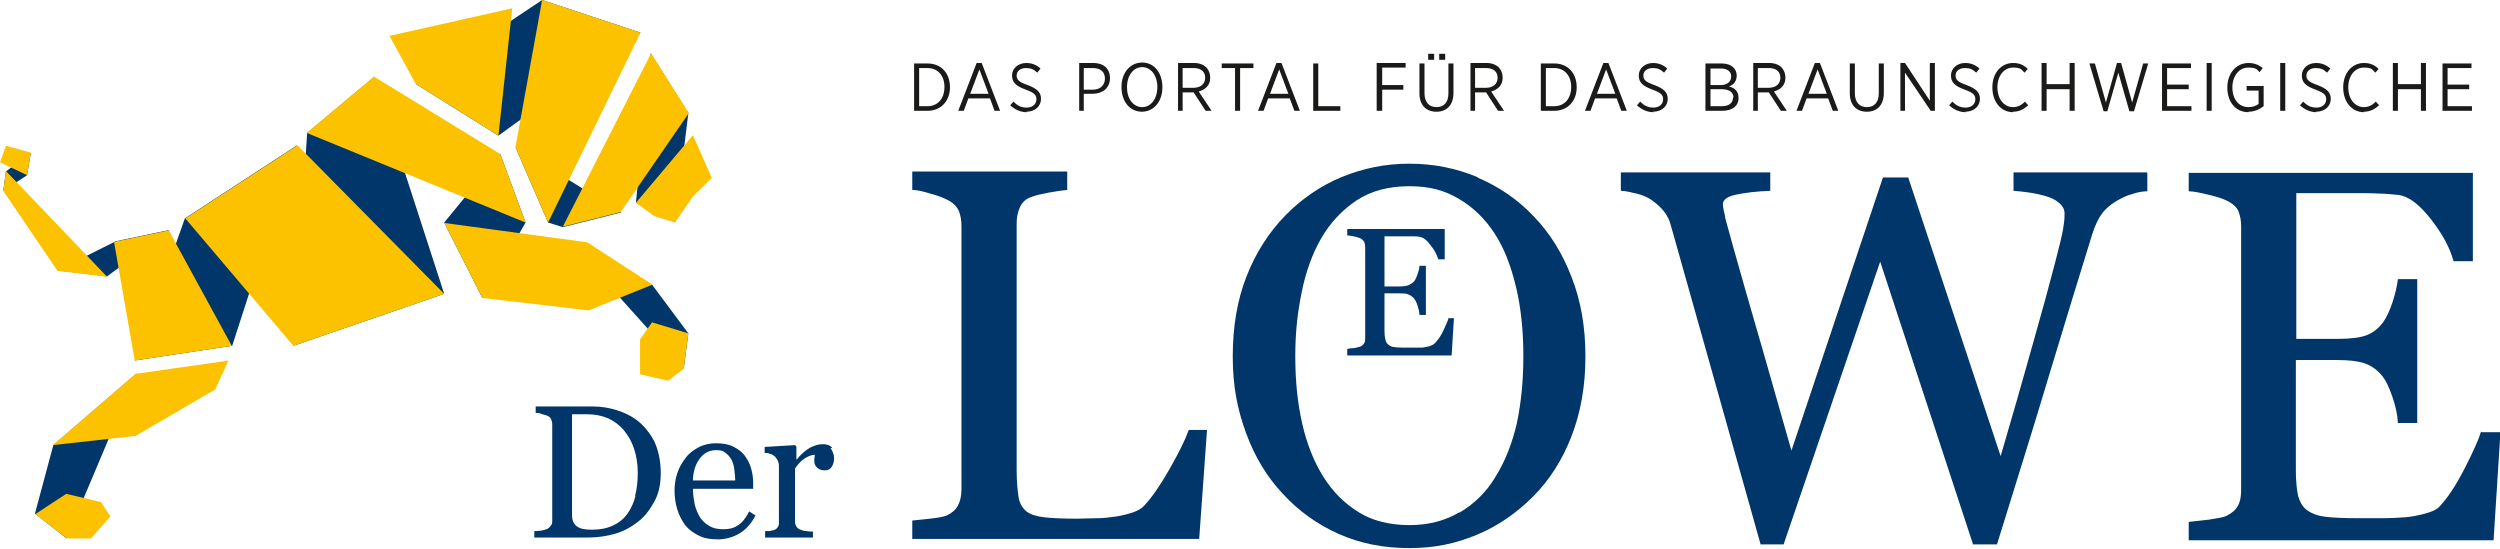
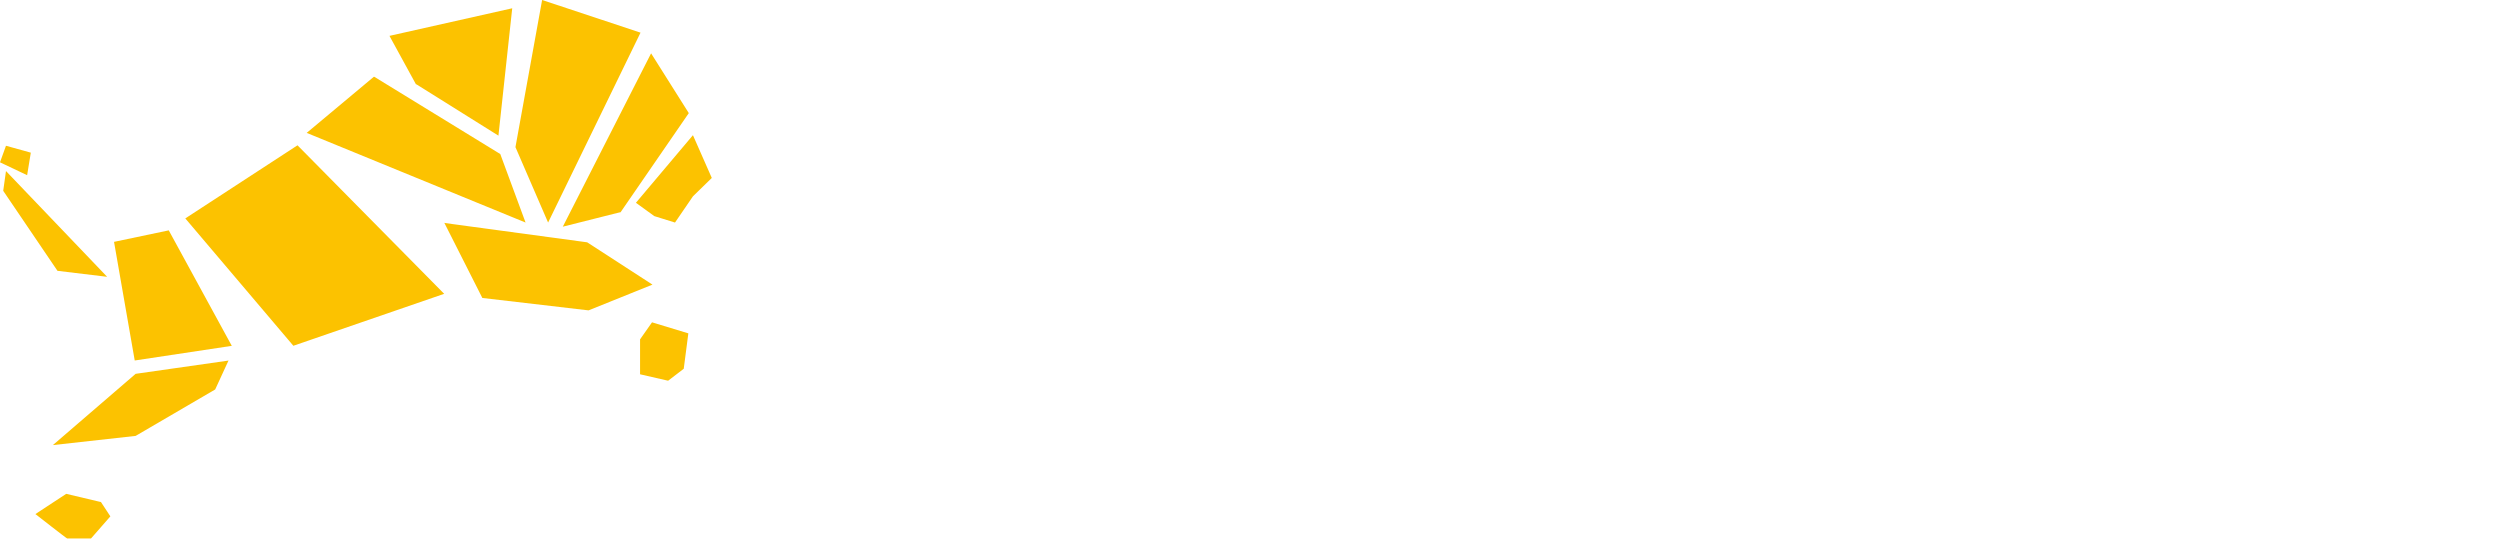
<svg xmlns="http://www.w3.org/2000/svg" id="Ebene_1" version="1.1" viewBox="0 0 543.7 119.3">
  <defs>
    <clipPath id="clippath">
      <path d="M0 0h543.7v119.3H0z" class="st2" />
    </clipPath>
    <clipPath id="clippath-1">
-       <path d="M0 0h543.7v119.3H0z" class="st2" />
-     </clipPath>
+       </clipPath>
    <clipPath id="clippath-2">
-       <path d="M0 0h543.7v119.3H0z" class="st2" />
-     </clipPath>
+       </clipPath>
    <style>.st1{fill:#003669}.st2{fill:none}</style>
  </defs>
-   <path d="M539.6 93.8c-.5 1.7-1.7 4.4-3.6 8.1-1.9 3.7-3.7 6.4-5.4 8.2-.6.7-1.7 1.2-3.2 1.6-1.5.4-3 .7-4.4.8-1.4.1-3.1.2-5.1.2H513c-3.1 0-5.5-.1-7.2-.3-1.7-.2-3-.7-4-1.4s-1.6-1.8-2-3.1c-.3-1.4-.5-3.3-.5-5.7V78.3h9c2.4 0 4.4.2 5.9.7 1.5.5 2.8 1.4 4 2.9.7.9 1.4 2.4 2.1 4.4.7 2 1.1 3.9 1.2 5.7h4.2V60.7h-4.2c-.2 1.6-.6 3.3-1.2 5.1-.6 1.8-1.3 3.3-2.1 4.4-1 1.3-2.2 2.2-3.5 2.7-1.3.5-3.4.8-6.3.8h-9V42h12.5c2.1 0 3.9 0 5.5.1 1.6 0 3 .2 4.2.3 2.3.3 4.6 2.1 7.1 5.3 2.5 3.2 4.1 6.2 4.9 9.1h4.2V37.6H476v4c1 0 2.4.3 4.1.7 1.7.4 3.1.8 4.1 1.3 1.3.6 2.2 1.4 2.6 2.3.4 1 .6 2.1.6 3.3v57.4c0 1.4-.2 2.5-.7 3.4-.5.9-1.3 1.6-2.5 2.2-.6.3-1.8.5-3.7.8-1.9.2-3.4.4-4.5.5v4h66.3l1.5-23.5h-4.1Zm-72.7-56.3h-29v4c3.9.3 6.7.9 8.5 1.7 1.7.9 2.6 1.9 2.6 3.2s-.1 2-.3 3.3-.8 3.7-1.7 7.2c-1.3 5-2.9 10.9-4.9 17.9-2.3 8.2-4.6 16.3-7 24.4L415 38.6h-5.5L389.6 98c-4.3-15.2-7.6-26.6-9.8-34.2-2.2-7.6-3.7-13.1-4.6-16.4 0-.5-.2-1-.3-1.5-.1-.6-.2-1.1-.2-1.5 0-1 1-1.7 3-2.1 2-.4 4.4-.7 7.3-.8v-4h-32.5v4c1 0 2.1.3 3.4.6 1.3.3 2.4.8 3.3 1.4 1.1.8 2 1.6 2.7 2.5.7.9 1.2 1.9 1.5 3.1l8 28.4c3.8 13.6 7.7 27.3 11.5 40.9h5l21-61.5 20.2 61.5h5.2c3.8-12.3 7.7-24.6 11.4-37 3.5-11.6 6.6-21.7 9.3-30.4.6-1.9 1.3-3.4 2.1-4.5s1.9-2 3.2-2.8c1.1-.6 2.2-1.2 3.4-1.5 1.2-.4 2.3-.6 3.3-.6v-4Zm-149.5 73.9c-3.2 1.9-6.8 2.8-10.9 2.8s-8-.9-11-2.8c-3.1-1.9-5.6-4.4-7.7-7.7-2.1-3.4-3.6-7.2-4.6-11.6-1-4.4-1.5-9.2-1.5-14.6s.5-9.5 1.4-14c.9-4.4 2.3-8.3 4.2-11.6 2-3.5 4.6-6.2 7.7-8.3 3.2-2.1 7-3.1 11.5-3.1s7.6.9 10.7 2.7c3.1 1.8 5.7 4.3 7.8 7.5 2.1 3.2 3.6 7.1 4.7 11.7s1.6 9.6 1.6 15.1-.5 10.1-1.4 14.5c-1 4.3-2.5 8.2-4.6 11.6-2 3.4-4.7 6-7.9 7.9m4.1-72.9c-4.7-2-9.7-3-15-3s-10 1-14.7 2.9c-4.6 1.9-8.8 4.8-12.3 8.4-3.6 3.7-6.4 8.1-8.4 13.2s-3 10.9-3 17.4 1 11.5 2.9 16.7 4.6 9.6 8 13.2c3.4 3.7 7.4 6.6 12.1 8.7 4.7 2.1 9.8 3.1 15.4 3.1s10.1-1 14.7-2.9 8.7-4.8 12.2-8.3c3.6-3.6 6.4-8 8.4-13.2 2-5.2 3-10.9 3-17.3s-1-12.1-3-17.2c-2-5.2-4.7-9.6-8.3-13.3-3.4-3.6-7.5-6.4-12.2-8.4m-62.8 55c-.8 2.2-2.2 5-4.2 8.5s-3.8 6.1-5.4 7.8c-.5.6-1.3 1.1-2.4 1.5-1.2.4-2.4.7-3.6.9-1.4.2-2.8.4-4.3.4s-2.9.1-4.3.1c-3.1 0-5.5-.1-7.2-.3-1.7-.2-3-.6-3.9-1.3-.9-.8-1.5-1.8-1.7-3.2-.2-1.4-.4-3.3-.4-5.8V48.6c0-1.2.2-2.4.7-3.5.5-1.1 1.3-1.9 2.6-2.3.8-.3 2-.6 3.6-.9 1.7-.3 3-.5 4.1-.6v-4h-33.7v4c1 0 2.3.3 3.9.8 1.6.4 2.8.9 3.6 1.3 1.3.6 2.1 1.4 2.6 2.4.4 1 .6 2.1.6 3.4v57.2c0 1.5-.3 2.7-.8 3.6-.5.9-1.3 1.6-2.4 2.1-.7.3-1.9.5-3.6.7-1.7.2-3 .3-3.9.4v4h62.4l1.7-23.7h-4Z" class="st1" style="clip-path:url(#clippath)" />
  <g style="clip-path:url(#clippath-1)">
    <path d="M531.2 24.1h6.4v-1h-5.3v-3.7h4.7v-1h-4.7v-3.6h5.2v-1h-6.3v10.4Zm-10.8 0h1.1v-4.7h5v4.7h1.1V13.7h-1.1v4.6h-5v-4.6h-1.1v10.4Zm-6.3.2c1.4 0 2.4-.6 3.3-1.4l-.7-.8c-.7.7-1.5 1.2-2.6 1.2-1.9 0-3.4-1.7-3.4-4.3 0-2.6 1.5-4.3 3.4-4.3s1.8.5 2.5 1.1l.7-.8c-.8-.8-1.7-1.3-3.2-1.3-2.6 0-4.5 2.2-4.5 5.3 0 3.2 1.9 5.4 4.5 5.4m-10.4-.1c1.9 0 3.2-1.2 3.2-2.8 0-1.4-.8-2.2-2.9-3-2-.7-2.4-1.2-2.4-2.1 0-.9.8-1.6 2-1.6s1.7.3 2.5 1l.7-.9c-.9-.8-1.9-1.2-3.1-1.2-1.8 0-3.1 1.2-3.1 2.7 0 1.5.8 2.3 3 3.1 1.9.7 2.3 1.2 2.3 2.1 0 1-.8 1.8-2.1 1.8s-2.1-.5-2.9-1.3l-.7.8c1.1 1 2.3 1.5 3.6 1.5m-7.9-.3h1.1V13.7h-1.1v10.4Zm-6.9.2c1.4 0 2.5-.6 3.3-1.2v-4.4h-3.7v1h2.6v2.9c-.5.4-1.3.7-2.2.7-2.1 0-3.5-1.7-3.5-4.3 0-2.5 1.5-4.3 3.4-4.3s1.9.4 2.5 1l.7-.9c-.9-.7-1.8-1.1-3.1-1.1-2.7 0-4.6 2.3-4.6 5.3 0 3.2 1.8 5.4 4.6 5.4m-9.1-.3h1.1V13.7h-1.1v10.4Zm-9.7 0h6.4v-1h-5.3v-3.7h4.7v-1h-4.7v-3.6h5.2v-1h-6.3v10.4Zm-12.9.1h1l2.4-8.4 2.4 8.4h1l3.1-10.4h-1.1l-2.4 8.5-2.4-8.6h-.9l-2.4 8.6-2.4-8.5h-1.2l3.1 10.4Zm-13.3-.1h1.1v-4.7h5v4.7h1.1V13.7h-1.1v4.6h-5v-4.6H444v10.4Zm-6.2.2c1.4 0 2.4-.6 3.3-1.4l-.7-.8c-.7.7-1.5 1.2-2.6 1.2-1.9 0-3.4-1.7-3.4-4.3 0-2.6 1.5-4.3 3.4-4.3s1.8.5 2.5 1.1l.7-.8c-.8-.8-1.7-1.3-3.2-1.3-2.6 0-4.5 2.2-4.5 5.3 0 3.2 1.9 5.4 4.5 5.4m-10.4-.1c1.9 0 3.2-1.2 3.2-2.8 0-1.4-.8-2.2-2.9-3-2-.7-2.4-1.2-2.4-2.1 0-.9.8-1.6 2-1.6s1.7.3 2.5 1l.7-.9c-.9-.8-1.9-1.2-3.1-1.2-1.8 0-3.1 1.2-3.1 2.7 0 1.5.8 2.3 3 3.1 1.9.7 2.3 1.2 2.3 2.1 0 1-.8 1.8-2.1 1.8s-2.1-.5-2.9-1.3l-.7.8c1.1 1 2.3 1.5 3.6 1.5m-14.3-.3h1.1v-8.3l5.6 8.3h.9V13.7h-1.1v8.2l-5.4-8.2h-1v10.4Zm-7.2.2c2.2 0 3.7-1.4 3.7-4.1v-6.4h-1.1v6.5c0 2-1 3-2.6 3s-2.6-1.1-2.6-3v-6.5h-1.1v6.5c0 2.6 1.5 4 3.7 4m-12.7-3.9 2-5.3 2 5.3h-3.9Zm-2.5 3.7h1.1l1-2.7h4.7l1 2.7h1.2l-4-10.4h-1.1l-4 10.4Zm-8.5-5v-4.3h2.4c1.6 0 2.5.8 2.5 2.1s-.9 2.2-2.6 2.2h-2.2Zm-1.1 5h1.1v-4h2.4l2.6 4h1.3l-2.8-4.2c1.4-.4 2.5-1.3 2.5-3 0-.9-.3-1.6-.8-2.2-.6-.6-1.5-1-2.7-1h-3.5v10.4Zm-4.3-2.9c0 1.2-.9 1.9-2.4 1.9H372v-3.7h2.4c1.7 0 2.6.7 2.6 1.8m-.5-4.6c0 1.2-.9 1.9-2.3 1.9H372v-3.6h2.3c1.4 0 2.2.7 2.2 1.7Zm-5.6 7.5h3.6c2.2 0 3.6-1 3.6-2.8 0-1.5-.9-2.2-2.1-2.5.9-.3 1.7-1 1.7-2.4 0-.7-.3-1.3-.7-1.7-.6-.6-1.5-.9-2.6-.9h-3.5v10.4Zm-11.4.2c1.9 0 3.2-1.2 3.2-2.8 0-1.4-.8-2.2-2.9-3-2-.7-2.4-1.2-2.4-2.1 0-.9.8-1.6 2-1.6s1.7.3 2.5 1l.7-.9c-.9-.8-1.9-1.2-3.1-1.2-1.8 0-3.1 1.2-3.1 2.7 0 1.5.8 2.3 3 3.1 1.9.7 2.3 1.2 2.3 2.1 0 1-.8 1.8-2.1 1.8s-2.1-.5-2.9-1.3l-.7.8c1.1 1 2.3 1.5 3.6 1.5m-12.3-4 2-5.3 2 5.3h-3.9Zm-2.5 3.7h1.1l1-2.7h4.7l1 2.7h1.2l-4-10.4h-1.1l-4 10.4Zm-6.8-9.3c2.3 0 3.7 1.7 3.7 4.1 0 2.6-1.5 4.2-3.7 4.2h-1.8v-8.3h1.8Zm-2.9 9.3h2.9c2.9 0 4.9-2.1 4.9-5.1 0-3.2-2-5.2-4.9-5.2h-2.9v10.4Zm-14.3-5v-4.3h2.4c1.6 0 2.5.8 2.5 2.1s-.9 2.2-2.6 2.2h-2.2Zm-1.1 5h1.1v-4h2.4l2.6 4h1.3l-2.8-4.2c1.4-.4 2.5-1.3 2.5-3 0-.9-.3-1.6-.8-2.2-.6-.6-1.5-1-2.7-1h-3.5v10.4Zm-7.3.2c2.2 0 3.7-1.4 3.7-4.1v-6.4H315v6.5c0 2-1 3-2.6 3s-2.6-1.1-2.6-3v-6.5h-1.1v6.5c0 2.6 1.5 4 3.7 4M310.6 13h1.3v-1.3h-1.3V13Zm2.4 0h1.3v-1.3H313V13Zm-13.5 11.1h1.1v-4.6h4.6v-1h-4.6v-3.8h5.1v-1h-6.3v10.4Zm-13.9 0h5.9v-1h-4.8v-9.3h-1.1v10.4Zm-9.4-3.7 2-5.3 2 5.3h-3.9Zm-2.5 3.7h1.1l1-2.7h4.7l1 2.7h1.2l-4-10.4h-1.1l-4 10.4Zm-5.1 0h1.1v-9.3h2.9v-1h-6.9v1h2.9v9.3Zm-11.4-5v-4.3h2.4c1.6 0 2.5.8 2.5 2.1s-.9 2.2-2.6 2.2h-2.2Zm-1.1 5h1.1v-4h2.4l2.6 4h1.3l-2.8-4.2c1.4-.4 2.5-1.3 2.5-3 0-.9-.3-1.6-.8-2.2-.6-.6-1.5-1-2.7-1h-3.5v10.4Zm-7.7-.8c-1.9 0-3.3-1.8-3.3-4.3 0-2.6 1.4-4.4 3.3-4.4s3.3 1.8 3.3 4.3c0 2.6-1.4 4.4-3.3 4.4m-.1 1c2.6 0 4.5-2.2 4.5-5.3 0-3.2-1.8-5.4-4.4-5.4s-4.5 2.2-4.5 5.3c0 3.2 1.8 5.4 4.5 5.4m-12.7-4.8v-4.7h2c1.6 0 2.6.8 2.6 2.3 0 1.4-1 2.4-2.6 2.4h-1.9Zm-1.1 4.6h1.1v-3.7h1.9c2.1 0 3.8-1.2 3.8-3.4 0-2.1-1.4-3.3-3.6-3.3h-3.1v10.4Zm-11.4.2c1.9 0 3.2-1.2 3.2-2.8 0-1.4-.8-2.2-2.9-3-2-.7-2.4-1.2-2.4-2.1 0-.9.8-1.6 2-1.6s1.7.3 2.5 1l.7-.9c-.9-.8-1.9-1.2-3.1-1.2-1.8 0-3.1 1.2-3.1 2.7 0 1.5.8 2.3 3 3.1 1.9.7 2.3 1.2 2.3 2.1 0 1-.8 1.8-2.1 1.8s-2.1-.5-2.9-1.3l-.7.8c1.1 1 2.3 1.5 3.6 1.5m-12.3-4 2-5.3 2 5.3h-3.9Zm-2.5 3.7h1.1l1-2.7h4.7l1 2.7h1.2l-4-10.4h-1.1l-4 10.4Zm-6.8-9.3c2.3 0 3.7 1.7 3.7 4.1 0 2.6-1.5 4.2-3.7 4.2h-1.8v-8.3h1.8Zm-2.9 9.3h2.9c2.9 0 4.9-2.1 4.9-5.1 0-3.2-2-5.2-4.9-5.2h-2.9v10.4Z" style="fill:#1a1a18" />
  </g>
-   <path d="m146.8 48.4 2.9-23.8-8.2-13-3.2 32.5 8.6 4.3ZM135 46.1 112.1 32l7.1 16.4 3.2 1 12.7-3.2ZM117.9 0 90.5 18.3l17.9 11.2 30.9-22.4L117.9 0ZM81.3 16.7l15.3 47.2-32.8 11.3 3-46.3 14.6-12.2Zm27.5 16.8L96.6 48.4l8.3 16.4 9.4-16.4-5.5-14.9ZM50.5 75.2l14.1-43.6-24.4 15.9-10.9 30.9 21.2-3.2ZM24.9 52.6l-12.4 6.2 10.8 1.3L36.9 50 25 52.5ZM1.3 37.2l-.6 4.3 5.2-3.4.8-4.9-5.3 4Zm122.2 14.9 25.2 28.1 1-7.7-7.9-10.6-18.3-9.8ZM29.6 81.3l-15.1 35.8-6.9-5.4 4-14.9 18-15.5Z" class="st1" />
  <path d="m146.8 48.4 3.9-5.7 4.1-4-4.1-9.3-12.4 14.7 4 2.9 4.5 1.4ZM135 46.1l14.8-21.5-8.2-13-19.2 37.7 12.7-3.2ZM117.9 0l-5.8 32 7.1 16.4 20.1-41.3L117.9 0ZM90.5 18.3l17.9 11.2 3-27.7-26.7 6 5.8 10.6Zm-9.2-1.6L66.7 28.9l47.6 19.5-5.5-14.9-27.4-16.8Zm15.3 47.2L63.8 75.2 40.3 47.5l24.4-15.9 31.9 32.3ZM50.5 75.2l-21.2 3.2-4.5-25.8 11.9-2.5 13.7 25.1ZM.7 41.5l11.8 17.4 10.8 1.3-22-23-.6 4.3ZM0 35.3l5.9 2.8.8-4.9-5.4-1.5L0 35.3Zm96.6 13.1 8.3 16.4 23.1 2.7 13.9-5.6-14.2-9.2-31-4.2Zm45.2 21.7 7.9 2.4-1 7.7-3.4 2.6-6.1-1.4v-7.6l2.6-3.7Zm-92 8.3-20.3 2.9-18 15.5 18-2 17.3-10.1 2.9-6.3Zm-27.9 30.7 2.1 3.2-4.2 4.8h-5.2c0 .1-6.9-5.3-6.9-5.3l6.7-4.4 7.6 1.8Z" style="fill:#fcc200" />
-   <path d="M181 97.4c-.5-.6-1.2-.8-2.1-.8s-1.8.3-2.8.8c-1 .6-1.9 1.4-2.8 2.5h-.1v-2.8l-.3-.3-6.6.4v1.3c.4 0 .8 0 1.1.2.3 0 .6.2.9.4.3.2.6.6.8 1 .2.4.3.8.3 1.2v12.2c0 .5 0 .9-.3 1.2-.2.3-.5.5-.8.6-.2 0-.5.1-.9.2h-1v1.4h10.4v-1.3c-.5 0-.9 0-1.4-.1-.5 0-1-.2-1.3-.3-.4-.1-.7-.4-.9-.7-.2-.3-.3-.7-.3-1.1v-11.5c.6-.9 1.3-1.7 2.1-2.2.8-.5 1.6-.8 2.2-.8 0 .2 0 .5-.1.7v.8c0 .5.2.9.6 1.3s1 .6 1.7.6 1.2-.3 1.5-.8c.3-.5.5-1.1.5-1.8s-.3-1.7-.8-2.2m-29.9 7.1c0-2.1.6-3.7 1.5-4.9.9-1.2 2.1-1.8 3.5-1.8s1.5.2 2.1.6c.5.4 1 .9 1.3 1.5.3.6.5 1.3.6 2.1.1.9.2 1.7.2 2.4h-9.2Zm12.2 6.7c-.8 1.5-1.6 2.5-2.5 3-.9.6-1.9.8-3.1.8s-2.2-.2-3-.7c-.8-.4-1.5-1.1-2-1.8-.5-.8-.9-1.7-1.2-2.8-.2-1.1-.4-2.2-.4-3.5h13.1V105c0-1.2-.2-2.3-.5-3.3s-.8-1.9-1.4-2.7c-.6-.8-1.5-1.4-2.5-1.9s-2.3-.7-3.7-.7-2.7.3-3.8.9c-1.1.6-2.1 1.3-2.8 2.3-.8 1-1.4 2.1-1.8 3.3-.4 1.2-.6 2.5-.6 3.8 0 1.4.2 2.8.6 4.1.4 1.3 1 2.4 1.7 3.4.8 1 1.8 1.7 3 2.3 1.2.6 2.6.8 4.2.8s3.4-.5 4.8-1.4c1.4-.9 2.5-2.2 3.3-3.8l-1.4-.9Zm-24.7-3.4c-.4 1.5-1 2.8-1.8 3.9s-1.8 1.9-3.1 2.5c-1.3.6-2.8.9-4.5.9s-2.6-.2-3.3-.7c-.7-.5-1.1-1.3-1.1-2.5V90.1h3.4c1.6 0 3.1.3 4.5.9 1.3.6 2.5 1.5 3.4 2.6 1 1.2 1.7 2.5 2.2 4s.8 3.3.8 5.2-.2 3.6-.6 5.1m4.2-11.9c-1-1.9-2.3-3.5-3.9-4.7-1.2-.9-2.7-1.6-4.3-2.1-1.6-.5-3.3-.8-5.1-.8h-12.5v1.4c.3 0 .8 0 1.2.2s.9.2 1.3.4c.5.2.8.5.9.9.2.4.2.8.2 1.2v20.6c0 .5 0 .9-.3 1.2-.2.3-.5.6-.9.8-.2 0-.6.2-1.2.3s-1.1.1-1.5.1v1.4H128c2 0 3.9-.3 5.7-.8 1.8-.5 3.5-1.4 5-2.6 1.5-1.1 2.6-2.6 3.6-4.4s1.4-3.9 1.4-6.3-.5-4.9-1.4-6.8m172.8-26.9c-.2.6-.6 1.5-1.2 2.8-.6 1.3-1.3 2.2-1.9 2.8-.2.2-.6.4-1.1.6l-1.5.3h-3.5c-1.1 0-1.9 0-2.5-.1-.6 0-1-.2-1.4-.5-.3-.2-.6-.6-.7-1.1-.1-.5-.2-1.1-.2-1.9v-8.2h3.1c.8 0 1.5 0 2 .2s1 .5 1.4 1c.2.3.5.8.7 1.5.2.7.4 1.3.4 2h1.4V57.8h-1.4c0 .6-.2 1.2-.4 1.8-.2.6-.4 1.1-.7 1.5-.3.4-.8.7-1.2.9-.5.2-1.2.3-2.2.3h-3.1V51.4H307.3c.6 0 1 0 1.4.1.8.1 1.6.7 2.4 1.8.9 1.1 1.4 2.1 1.7 3.1h1.4v-6.6H293v1.4c.3 0 .8.1 1.4.2.6.1 1.1.3 1.4.4.4.2.7.5.9.8.1.3.2.7.2 1.1v19.7c0 .5 0 .9-.2 1.2s-.4.6-.9.8c-.2 0-.6.2-1.3.3-.6 0-1.2.1-1.5.2v1.4h22.7l.5-8.1h-1.4Z" class="st1" style="clip-path:url(#clippath-2)" />
</svg>